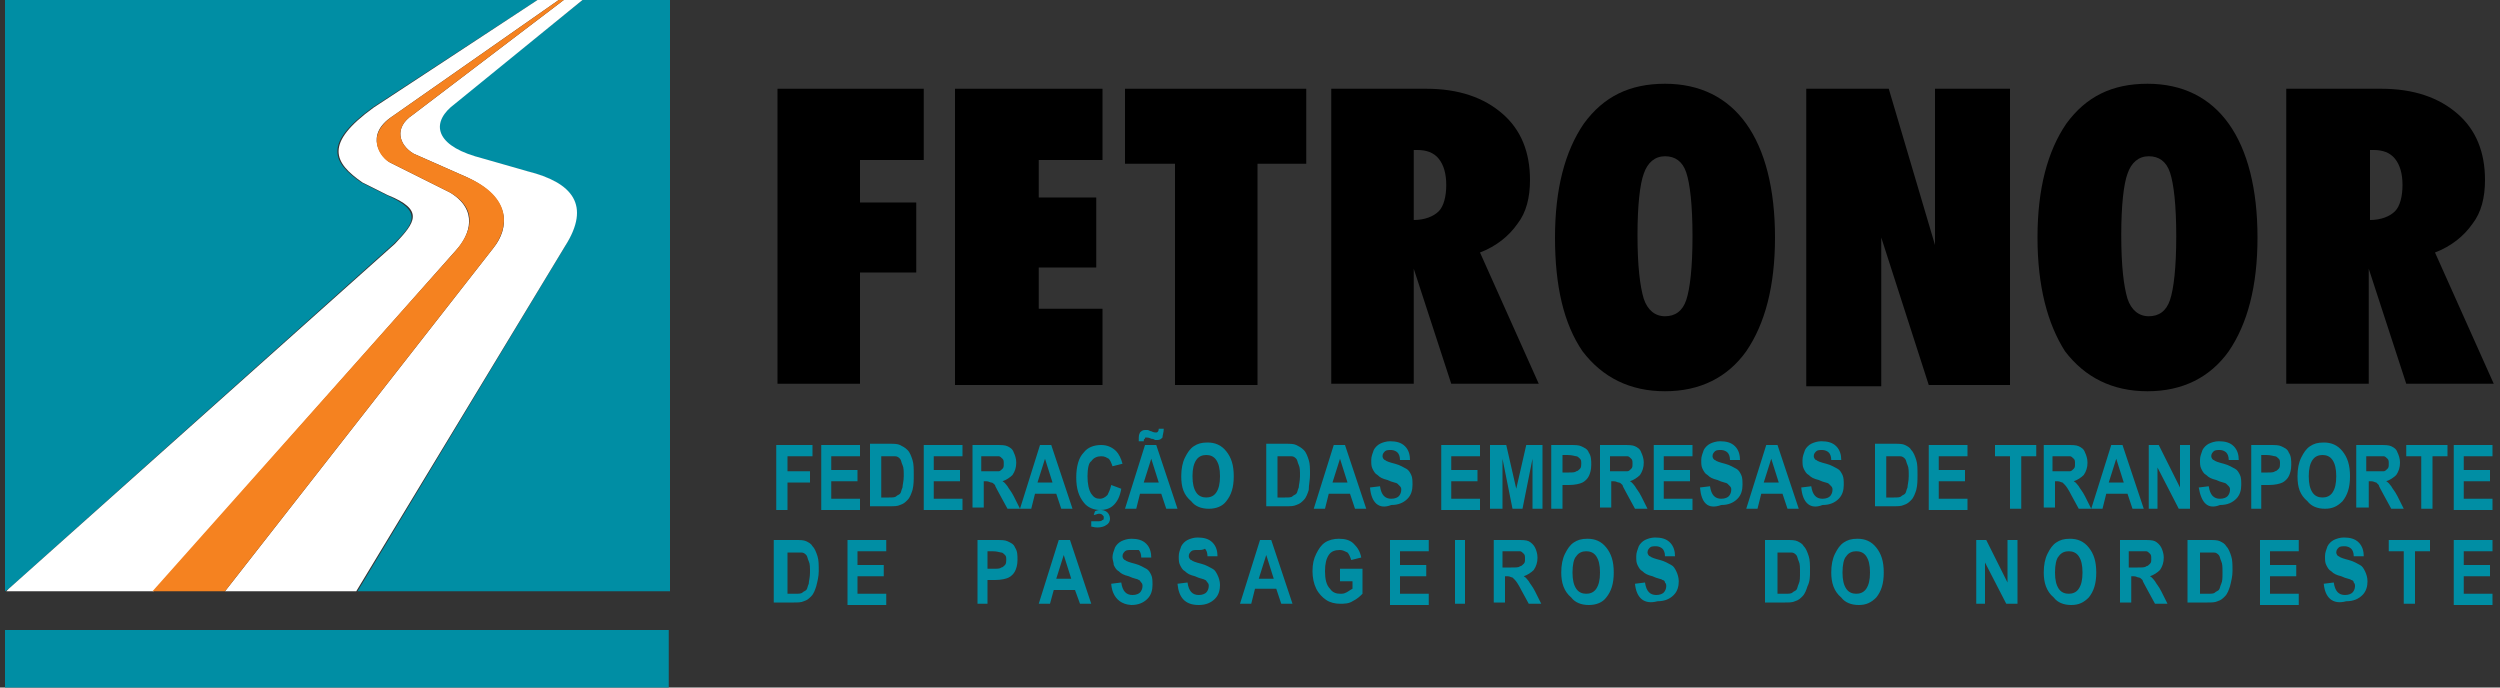
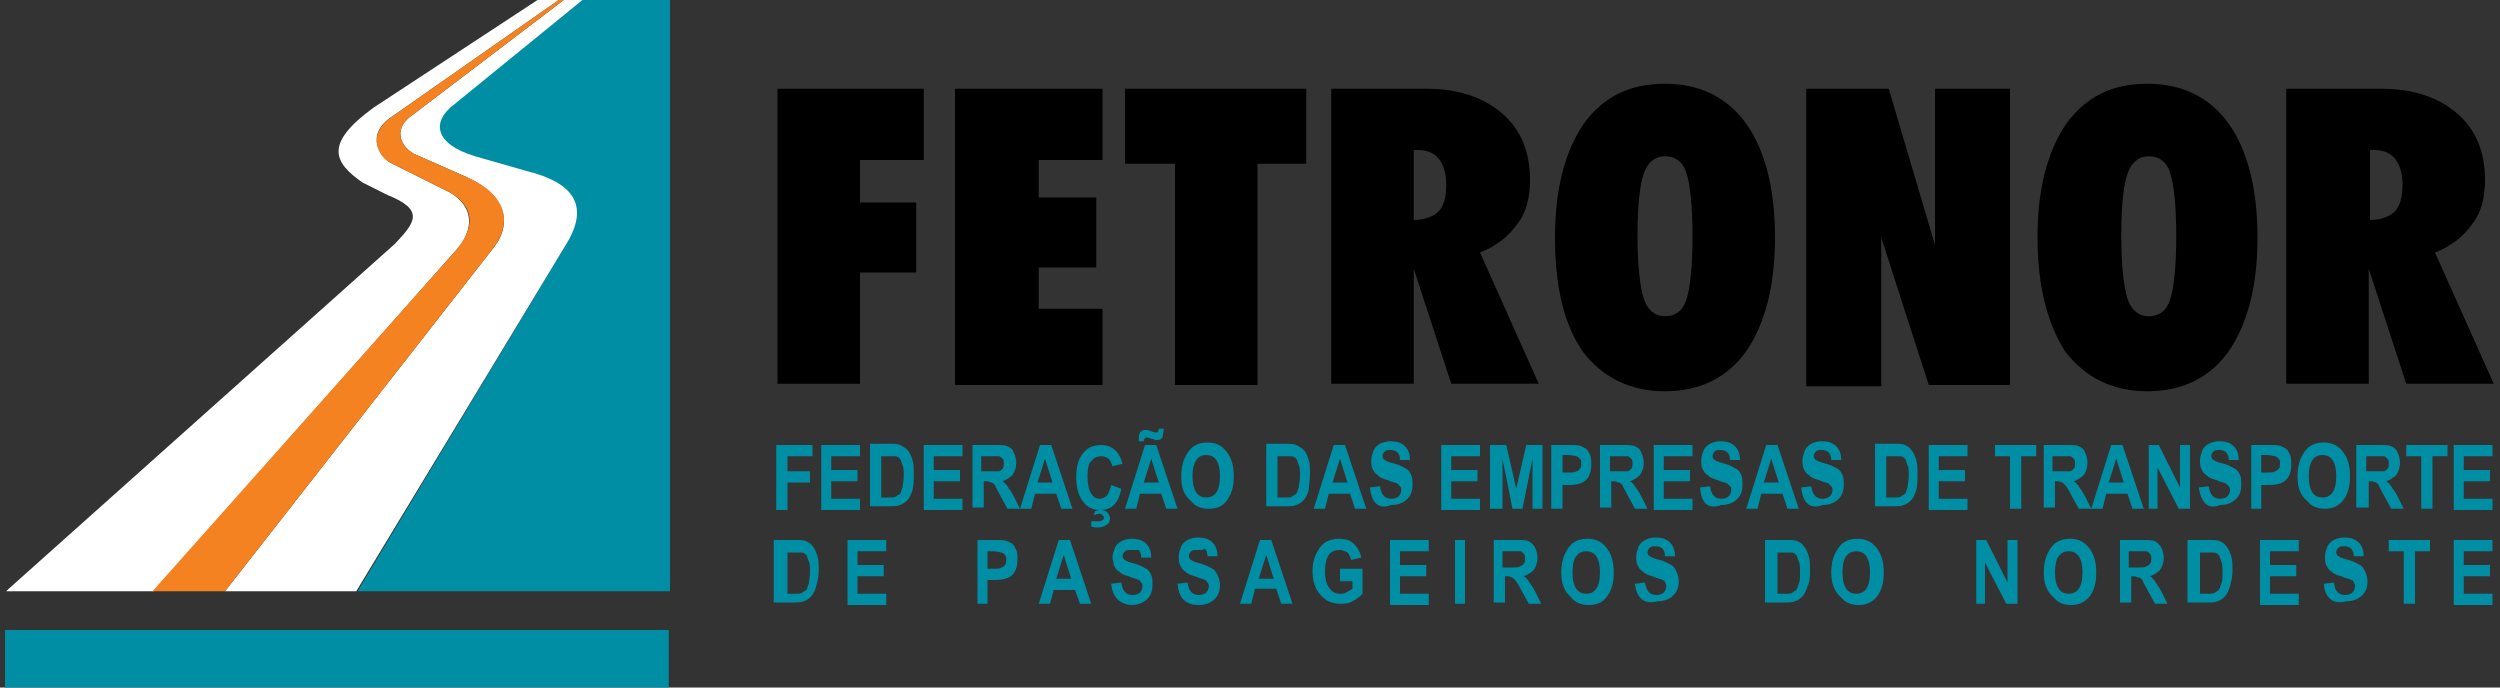
<svg xmlns="http://www.w3.org/2000/svg" version="1.1" id="Layer_1" x="0px" y="0px" viewBox="0 0 200 55" style="enable-background:new 0 0 200 55;" xml:space="preserve">
  <rect x="0" y="0" width="200" height="55" fill="#333333" stroke="none" />
  <style type="text/css">
	.st0{fill-rule:evenodd;clip-rule:evenodd;fill:#008EA4;}
	.st1{fill:#008EA4;}
	.st2{fill:#FFFFFF;}
	.st3{fill:#F58220;}
</style>
  <g>
    <rect x="0.4" y="50.4" class="st0" width="53.1" height="4.6" />
    <g>
      <g>
        <path class="st0" d="M62.1,40.7v-5.1H65v0.9h-2v1.2h1.8v0.9H63v2.2H62.1L62.1,40.7z M65.7,40.7v-5.1h3.1v0.9h-2.3v1.1h2.1v0.9     h-2.1v1.4h2.3v0.9H65.7L65.7,40.7z M69.6,35.5h1.5c0.4,0,0.7,0,0.9,0.1c0.2,0.1,0.4,0.2,0.6,0.4c0.2,0.2,0.3,0.5,0.4,0.8     c0.1,0.3,0.1,0.7,0.1,1.2c0,0.4,0,0.8-0.1,1.2c-0.1,0.3-0.2,0.6-0.4,0.8c-0.2,0.2-0.3,0.3-0.6,0.4c-0.2,0.1-0.5,0.1-0.8,0.1h-1.6     V35.5L69.6,35.5z M70.5,36.4v3.4h0.6c0.3,0,0.5,0,0.6-0.1c0.1-0.1,0.2-0.1,0.3-0.2c0.1-0.1,0.1-0.3,0.2-0.5     c0-0.2,0.1-0.5,0.1-0.9c0-0.4,0-0.7-0.1-0.9c-0.1-0.2-0.1-0.4-0.2-0.5c-0.1-0.1-0.2-0.2-0.4-0.2c-0.1,0-0.3,0-0.7,0H70.5     L70.5,36.4z M73.9,40.7v-5.1H77v0.9h-2.3v1.1h2.1v0.9h-2.1v1.4h2.3v0.9H73.9L73.9,40.7z M77.8,40.7v-5.1h1.8c0.5,0,0.8,0,1,0.1     c0.2,0.1,0.4,0.2,0.5,0.5c0.1,0.2,0.2,0.5,0.2,0.8c0,0.4-0.1,0.7-0.3,1c-0.2,0.2-0.5,0.4-0.8,0.5c0.2,0.1,0.3,0.3,0.4,0.4     c0.1,0.2,0.3,0.4,0.5,0.8l0.5,1h-1l-0.6-1.1c-0.2-0.4-0.4-0.7-0.4-0.8c-0.1-0.1-0.2-0.2-0.3-0.2c-0.1,0-0.2-0.1-0.4-0.1h-0.2v2.1     H77.8L77.8,40.7z M78.6,37.7h0.6c0.4,0,0.6,0,0.7,0c0.1,0,0.2-0.1,0.3-0.2c0.1-0.1,0.1-0.2,0.1-0.4c0-0.2,0-0.3-0.1-0.4     c-0.1-0.1-0.2-0.2-0.3-0.2c-0.1,0-0.3,0-0.7,0h-0.7V37.7L78.6,37.7z M85.8,40.7h-0.9l-0.4-1.2h-1.7l-0.3,1.2h-0.9l1.6-5.1h0.9     L85.8,40.7L85.8,40.7z M84.2,38.6l-0.6-1.9l-0.6,1.9H84.2L84.2,38.6z M88.9,38.8l0.8,0.3c-0.1,0.6-0.3,1-0.6,1.3     c-0.3,0.3-0.7,0.4-1.1,0.4c-0.5,0-1-0.2-1.3-0.6c-0.4-0.5-0.6-1.1-0.6-2c0-0.9,0.2-1.6,0.6-2c0.3-0.4,0.8-0.6,1.4-0.6     c0.5,0,0.9,0.2,1.2,0.5c0.2,0.2,0.4,0.6,0.5,1l-0.8,0.2c-0.1-0.3-0.2-0.5-0.3-0.6c-0.2-0.1-0.3-0.2-0.6-0.2     c-0.3,0-0.6,0.1-0.8,0.4C87.1,37,87,37.5,87,38.1c0,0.6,0.1,1.1,0.3,1.4c0.2,0.3,0.4,0.4,0.7,0.4c0.2,0,0.4-0.1,0.6-0.3     C88.7,39.4,88.8,39.2,88.9,38.8L88.9,38.8z M87.2,42.1c0.1,0,0.3,0.1,0.6,0.1c0.3,0,0.6-0.1,0.7-0.2c0.2-0.1,0.3-0.3,0.3-0.5     c0-0.2-0.1-0.4-0.2-0.5c-0.1-0.1-0.3-0.2-0.5-0.2c-0.2,0-0.3,0-0.5,0.1l-0.1,0.3c0.1,0,0.3-0.1,0.4-0.1c0.1,0,0.2,0,0.3,0.1     c0.1,0.1,0.1,0.1,0.1,0.2c0,0.1,0,0.2-0.1,0.2c-0.1,0.1-0.2,0.1-0.4,0.1c-0.2,0-0.3,0-0.5,0V42.1L87.2,42.1z M94.2,40.7h-0.9     l-0.4-1.2h-1.7l-0.3,1.2H90l1.6-5.1h0.9L94.2,40.7L94.2,40.7z M92.7,38.6l-0.6-1.9l-0.6,1.9H92.7L92.7,38.6z M91.5,35.3h-0.4     l0-0.1c0-0.3,0-0.4,0.1-0.6c0.1-0.1,0.2-0.2,0.4-0.2c0.1,0,0.1,0,0.2,0c0.1,0,0.2,0.1,0.3,0.1c0.2,0.1,0.3,0.1,0.4,0.1     c0.1,0,0.2-0.1,0.2-0.3h0.4c0,0.3-0.1,0.5-0.1,0.7c-0.1,0.1-0.2,0.2-0.4,0.2c-0.1,0-0.1,0-0.2,0c0,0-0.1-0.1-0.3-0.1     C91.9,35,91.8,35,91.7,35c-0.1,0-0.1,0-0.1,0.1C91.5,35.1,91.5,35.2,91.5,35.3L91.5,35.3z M94.5,38.1c0-0.6,0.1-1.1,0.3-1.5     c0.2-0.4,0.4-0.7,0.7-0.9c0.3-0.2,0.6-0.3,1.1-0.3c0.6,0,1.1,0.2,1.5,0.7c0.4,0.5,0.6,1.1,0.6,2c0,0.9-0.2,1.5-0.6,2     c-0.3,0.4-0.8,0.6-1.4,0.6c-0.6,0-1.1-0.2-1.4-0.6C94.7,39.6,94.5,39,94.5,38.1L94.5,38.1z M95.4,38.1c0,0.6,0.1,1,0.3,1.3     c0.2,0.3,0.5,0.4,0.8,0.4c0.3,0,0.6-0.1,0.8-0.4c0.2-0.3,0.3-0.7,0.3-1.3c0-0.6-0.1-1-0.3-1.3c-0.2-0.3-0.5-0.4-0.8-0.4     c-0.3,0-0.6,0.1-0.8,0.4C95.5,37.1,95.4,37.5,95.4,38.1L95.4,38.1z M101.3,35.5h1.5c0.4,0,0.7,0,0.9,0.1c0.2,0.1,0.4,0.2,0.6,0.4     c0.2,0.2,0.3,0.5,0.4,0.8c0.1,0.3,0.1,0.7,0.1,1.2c0,0.4-0.1,0.8-0.1,1.2c-0.1,0.3-0.2,0.6-0.4,0.8c-0.2,0.2-0.3,0.3-0.6,0.4     c-0.2,0.1-0.5,0.1-0.8,0.1h-1.6V35.5L101.3,35.5z M102.2,36.4v3.4h0.6c0.3,0,0.5,0,0.6-0.1c0.1-0.1,0.2-0.1,0.3-0.2     c0.1-0.1,0.1-0.3,0.2-0.5c0-0.2,0.1-0.5,0.1-0.9c0-0.4,0-0.7-0.1-0.9c-0.1-0.2-0.1-0.4-0.2-0.5c-0.1-0.1-0.2-0.2-0.4-0.2     c-0.1,0-0.3,0-0.7,0H102.2L102.2,36.4z M109.3,40.7h-0.9l-0.4-1.2h-1.7l-0.3,1.2h-0.9l1.6-5.1h0.9L109.3,40.7L109.3,40.7z      M107.8,38.6l-0.6-1.9l-0.6,1.9H107.8L107.8,38.6z M109.6,39l0.8-0.1c0.1,0.7,0.4,1,0.9,1c0.3,0,0.5-0.1,0.6-0.2     c0.1-0.1,0.2-0.3,0.2-0.5c0-0.1,0-0.2-0.1-0.3c-0.1-0.1-0.1-0.1-0.2-0.2c-0.1-0.1-0.4-0.1-0.8-0.3c-0.4-0.1-0.6-0.2-0.8-0.4     c-0.2-0.1-0.3-0.3-0.4-0.5c-0.1-0.2-0.1-0.4-0.1-0.7c0-0.3,0.1-0.5,0.2-0.8c0.1-0.2,0.3-0.4,0.5-0.5c0.2-0.1,0.5-0.2,0.8-0.2     c0.5,0,0.9,0.1,1.2,0.4c0.3,0.3,0.4,0.7,0.4,1.1l-0.8,0c0-0.3-0.1-0.5-0.2-0.6c-0.1-0.1-0.3-0.2-0.5-0.2c-0.2,0-0.4,0-0.5,0.1     c-0.1,0.1-0.2,0.2-0.2,0.4c0,0.1,0.1,0.3,0.2,0.3c0.1,0.1,0.4,0.2,0.8,0.3c0.4,0.1,0.7,0.3,0.9,0.4c0.2,0.1,0.3,0.3,0.4,0.5     c0.1,0.2,0.1,0.5,0.1,0.8c0,0.4-0.1,0.8-0.4,1.1c-0.3,0.3-0.7,0.5-1.3,0.5C110.3,40.8,109.7,40.2,109.6,39L109.6,39z M115.3,40.7     v-5.1h3.1v0.9h-2.3v1.1h2.1v0.9h-2.1v1.4h2.3v0.9H115.3L115.3,40.7z M119.2,40.7v-5.1h1.3l0.8,3.5l0.8-3.5h1.3v5.1h-0.8v-4     l-0.8,4h-0.8l-0.8-4v4H119.2L119.2,40.7z M124.1,40.7v-5.1h1.4c0.5,0,0.8,0,1,0.1c0.2,0.1,0.5,0.2,0.6,0.5c0.2,0.3,0.2,0.6,0.2,1     c0,0.4-0.1,0.7-0.2,0.9c-0.1,0.2-0.3,0.4-0.5,0.5c-0.2,0.1-0.6,0.2-1.1,0.2H125v1.9H124.1L124.1,40.7z M125,36.4v1.4h0.5     c0.3,0,0.5,0,0.6-0.1c0.1,0,0.2-0.1,0.3-0.2c0.1-0.1,0.1-0.3,0.1-0.4c0-0.2,0-0.3-0.1-0.4c-0.1-0.1-0.2-0.2-0.3-0.2     c-0.1,0-0.3-0.1-0.7-0.1H125L125,36.4z M128,40.7v-5.1h1.8c0.5,0,0.8,0,1,0.1c0.2,0.1,0.4,0.2,0.5,0.5c0.1,0.2,0.2,0.5,0.2,0.8     c0,0.4-0.1,0.7-0.3,1c-0.2,0.2-0.5,0.4-0.8,0.5c0.2,0.1,0.3,0.3,0.4,0.4c0.1,0.2,0.3,0.4,0.5,0.8l0.5,1h-1l-0.6-1.1     c-0.2-0.4-0.4-0.7-0.4-0.8c-0.1-0.1-0.2-0.2-0.3-0.2c-0.1,0-0.2-0.1-0.4-0.1h-0.2v2.1H128L128,40.7z M128.9,37.7h0.6     c0.4,0,0.6,0,0.7,0c0.1,0,0.2-0.1,0.3-0.2c0.1-0.1,0.1-0.2,0.1-0.4c0-0.2,0-0.3-0.1-0.4c-0.1-0.1-0.2-0.2-0.3-0.2     c-0.1,0-0.3,0-0.7,0h-0.7V37.7L128.9,37.7z M132.3,40.7v-5.1h3.1v0.9h-2.3v1.1h2.1v0.9h-2.1v1.4h2.3v0.9H132.3L132.3,40.7z      M136,39l0.8-0.1c0.1,0.7,0.4,1,0.9,1c0.3,0,0.5-0.1,0.6-0.2c0.1-0.1,0.2-0.3,0.2-0.5c0-0.1,0-0.2-0.1-0.3     c-0.1-0.1-0.1-0.1-0.2-0.2c-0.1-0.1-0.4-0.1-0.8-0.3c-0.4-0.1-0.6-0.2-0.8-0.4c-0.2-0.1-0.3-0.3-0.4-0.5     c-0.1-0.2-0.1-0.4-0.1-0.7c0-0.3,0.1-0.5,0.2-0.8c0.1-0.2,0.3-0.4,0.5-0.5c0.2-0.1,0.5-0.2,0.8-0.2c0.5,0,0.9,0.1,1.2,0.4     c0.3,0.3,0.4,0.7,0.4,1.1l-0.8,0c0-0.3-0.1-0.5-0.2-0.6c-0.1-0.1-0.3-0.2-0.5-0.2c-0.2,0-0.4,0-0.5,0.1c-0.1,0.1-0.2,0.2-0.2,0.4     c0,0.1,0.1,0.3,0.2,0.3c0.1,0.1,0.4,0.2,0.8,0.3c0.4,0.1,0.7,0.3,0.9,0.4c0.2,0.1,0.3,0.3,0.4,0.5c0.1,0.2,0.1,0.5,0.1,0.8     c0,0.4-0.1,0.8-0.4,1.1c-0.3,0.3-0.7,0.5-1.3,0.5C136.6,40.8,136.1,40.2,136,39L136,39z M143.9,40.7h-0.9l-0.4-1.2h-1.7l-0.3,1.2     h-0.9l1.6-5.1h0.9L143.9,40.7L143.9,40.7z M142.3,38.6l-0.6-1.9l-0.6,1.9H142.3L142.3,38.6z M144.1,39l0.8-0.1     c0.1,0.7,0.4,1,0.9,1c0.3,0,0.5-0.1,0.6-0.2c0.1-0.1,0.2-0.3,0.2-0.5c0-0.1,0-0.2-0.1-0.3c-0.1-0.1-0.1-0.1-0.2-0.2     c-0.1-0.1-0.4-0.1-0.8-0.3c-0.4-0.1-0.6-0.2-0.8-0.4c-0.2-0.1-0.3-0.3-0.4-0.5c-0.1-0.2-0.1-0.4-0.1-0.7c0-0.3,0.1-0.5,0.2-0.8     c0.1-0.2,0.3-0.4,0.5-0.5c0.2-0.1,0.5-0.2,0.8-0.2c0.5,0,0.9,0.1,1.2,0.4c0.3,0.3,0.4,0.7,0.4,1.1l-0.8,0c0-0.3-0.1-0.5-0.2-0.6     c-0.1-0.1-0.3-0.2-0.5-0.2c-0.2,0-0.4,0-0.5,0.1c-0.1,0.1-0.2,0.2-0.2,0.4c0,0.1,0.1,0.3,0.2,0.3c0.1,0.1,0.4,0.2,0.8,0.3     c0.4,0.1,0.7,0.3,0.9,0.4c0.2,0.1,0.3,0.3,0.4,0.5c0.1,0.2,0.1,0.5,0.1,0.8c0,0.4-0.1,0.8-0.4,1.1c-0.3,0.3-0.7,0.5-1.3,0.5     C144.8,40.8,144.2,40.2,144.1,39L144.1,39z M150,35.5h1.5c0.4,0,0.7,0,0.9,0.1c0.2,0.1,0.4,0.2,0.5,0.4c0.2,0.2,0.3,0.5,0.4,0.8     c0.1,0.3,0.1,0.7,0.1,1.2c0,0.4,0,0.8-0.1,1.2c-0.1,0.3-0.2,0.6-0.4,0.8c-0.2,0.2-0.3,0.3-0.6,0.4c-0.2,0.1-0.5,0.1-0.8,0.1H150     V35.5L150,35.5z M150.9,36.4v3.4h0.6c0.3,0,0.5,0,0.6-0.1c0.1-0.1,0.2-0.1,0.3-0.2c0.1-0.1,0.1-0.3,0.2-0.5     c0-0.2,0.1-0.5,0.1-0.9c0-0.4,0-0.7-0.1-0.9c-0.1-0.2-0.1-0.4-0.2-0.5c-0.1-0.1-0.2-0.2-0.4-0.2c-0.1,0-0.3,0-0.7,0H150.9     L150.9,36.4z M154.3,40.7v-5.1h3.1v0.9h-2.3v1.1h2.1v0.9h-2.1v1.4h2.3v0.9H154.3L154.3,40.7z M160.8,40.7v-4.2h-1.2v-0.9h3.3v0.9     h-1.2v4.2H160.8L160.8,40.7z M163.5,40.7v-5.1h1.8c0.5,0,0.8,0,1,0.1c0.2,0.1,0.4,0.2,0.5,0.5c0.1,0.2,0.2,0.5,0.2,0.8     c0,0.4-0.1,0.7-0.3,1c-0.2,0.2-0.5,0.4-0.8,0.5c0.2,0.1,0.3,0.3,0.4,0.4c0.1,0.2,0.3,0.4,0.5,0.8l0.5,1h-1l-0.6-1.1     c-0.2-0.4-0.4-0.7-0.5-0.8c-0.1-0.1-0.2-0.2-0.2-0.2c-0.1,0-0.2-0.1-0.4-0.1h-0.2v2.1H163.5L163.5,40.7z M164.3,37.7h0.6     c0.4,0,0.6,0,0.7,0c0.1,0,0.2-0.1,0.3-0.2c0.1-0.1,0.1-0.2,0.1-0.4c0-0.2,0-0.3-0.1-0.4c-0.1-0.1-0.2-0.2-0.3-0.2     c-0.1,0-0.3,0-0.7,0h-0.7V37.7L164.3,37.7z M171.5,40.7h-0.9l-0.4-1.2h-1.7l-0.3,1.2h-0.9l1.6-5.1h0.9L171.5,40.7L171.5,40.7z      M169.9,38.6l-0.6-1.9l-0.6,1.9H169.9L169.9,38.6z M171.9,40.7v-5.1h0.8l1.7,3.4v-3.4h0.8v5.1h-0.9l-1.7-3.3v3.3H171.9     L171.9,40.7z M175.9,39l0.8-0.1c0.1,0.7,0.4,1,0.9,1c0.3,0,0.5-0.1,0.6-0.2c0.1-0.1,0.2-0.3,0.2-0.5c0-0.1,0-0.2-0.1-0.3     c-0.1-0.1-0.1-0.1-0.2-0.2c-0.1-0.1-0.4-0.1-0.8-0.3c-0.4-0.1-0.6-0.2-0.8-0.4c-0.2-0.1-0.3-0.3-0.4-0.5     c-0.1-0.2-0.1-0.4-0.1-0.7c0-0.3,0.1-0.5,0.2-0.8c0.1-0.2,0.3-0.4,0.5-0.5c0.2-0.1,0.5-0.2,0.8-0.2c0.5,0,0.9,0.1,1.2,0.4     c0.3,0.3,0.4,0.7,0.4,1.1l-0.8,0c0-0.3-0.1-0.5-0.2-0.6c-0.1-0.1-0.3-0.2-0.5-0.2c-0.2,0-0.4,0-0.5,0.1c-0.1,0.1-0.2,0.2-0.2,0.4     c0,0.1,0.1,0.3,0.2,0.3c0.1,0.1,0.4,0.2,0.8,0.3c0.4,0.1,0.7,0.3,0.9,0.4c0.2,0.1,0.3,0.3,0.4,0.5c0.1,0.2,0.1,0.5,0.1,0.8     c0,0.4-0.1,0.8-0.4,1.1c-0.3,0.3-0.7,0.5-1.3,0.5C176.6,40.8,176.1,40.2,175.9,39L175.9,39z M180.1,40.7v-5.1h1.4     c0.5,0,0.8,0,1,0.1c0.2,0.1,0.5,0.2,0.6,0.5c0.2,0.3,0.2,0.6,0.2,1c0,0.4-0.1,0.7-0.2,0.9c-0.1,0.2-0.3,0.4-0.5,0.5     c-0.2,0.1-0.6,0.2-1.1,0.2h-0.6v1.9H180.1L180.1,40.7z M180.9,36.4v1.4h0.5c0.3,0,0.5,0,0.6-0.1c0.1,0,0.2-0.1,0.3-0.2     c0.1-0.1,0.1-0.3,0.1-0.4c0-0.2,0-0.3-0.1-0.4c-0.1-0.1-0.2-0.2-0.3-0.2c-0.1,0-0.3-0.1-0.7-0.1H180.9L180.9,36.4z M183.8,38.1     c0-0.6,0.1-1.1,0.3-1.5c0.2-0.4,0.4-0.7,0.7-0.9c0.3-0.2,0.6-0.3,1.1-0.3c0.6,0,1.1,0.2,1.5,0.7c0.4,0.5,0.6,1.1,0.6,2     c0,0.9-0.2,1.5-0.6,2c-0.4,0.4-0.8,0.6-1.4,0.6c-0.6,0-1.1-0.2-1.4-0.6C184,39.6,183.8,39,183.8,38.1L183.8,38.1z M184.7,38.1     c0,0.6,0.1,1,0.3,1.3c0.2,0.3,0.5,0.4,0.8,0.4c0.3,0,0.6-0.1,0.8-0.4c0.2-0.3,0.3-0.7,0.3-1.3c0-0.6-0.1-1-0.3-1.3     c-0.2-0.3-0.5-0.4-0.8-0.4c-0.3,0-0.6,0.1-0.8,0.4C184.8,37.1,184.7,37.5,184.7,38.1L184.7,38.1z M188.5,40.7v-5.1h1.8     c0.5,0,0.8,0,1,0.1c0.2,0.1,0.4,0.2,0.5,0.5c0.1,0.2,0.2,0.5,0.2,0.8c0,0.4-0.1,0.7-0.3,1c-0.2,0.2-0.5,0.4-0.8,0.5     c0.2,0.1,0.3,0.3,0.4,0.4c0.1,0.2,0.3,0.4,0.5,0.8l0.5,1h-1l-0.6-1.1c-0.2-0.4-0.4-0.7-0.4-0.8c-0.1-0.1-0.2-0.2-0.2-0.2     c-0.1,0-0.2-0.1-0.4-0.1h-0.2v2.1H188.5L188.5,40.7z M189.4,37.7h0.6c0.4,0,0.6,0,0.7,0c0.1,0,0.2-0.1,0.3-0.2     c0.1-0.1,0.1-0.2,0.1-0.4c0-0.2,0-0.3-0.1-0.4c-0.1-0.1-0.2-0.2-0.3-0.2c-0.1,0-0.3,0-0.7,0h-0.7V37.7L189.4,37.7z M193.7,40.7     v-4.2h-1.2v-0.9h3.3v0.9h-1.2v4.2H193.7L193.7,40.7z M196.3,40.7v-5.1h3.1v0.9h-2.3v1.1h2.1v0.9h-2.1v1.4h2.3v0.9H196.3     L196.3,40.7z M62.1,43.2h1.5c0.4,0,0.7,0,0.9,0.1c0.2,0.1,0.4,0.2,0.5,0.4c0.2,0.2,0.3,0.5,0.4,0.8c0.1,0.3,0.1,0.7,0.1,1.2     c0,0.4-0.1,0.8-0.2,1.2c-0.1,0.3-0.2,0.6-0.4,0.8c-0.2,0.2-0.3,0.3-0.6,0.4c-0.2,0.1-0.5,0.1-0.8,0.1h-1.6V43.2L62.1,43.2z      M63,44.1v3.4h0.6c0.3,0,0.5,0,0.6-0.1c0.1-0.1,0.2-0.1,0.3-0.2c0.1-0.1,0.1-0.3,0.2-0.5c0-0.2,0.1-0.5,0.1-0.9     c0-0.4,0-0.7-0.1-0.9c-0.1-0.2-0.1-0.4-0.2-0.5c-0.1-0.1-0.2-0.2-0.4-0.2c-0.1,0-0.3,0-0.7,0H63L63,44.1z M67.8,48.3v-5.1h3.1     v0.9h-2.3v1.1h2.1v0.9h-2.1v1.4h2.3v0.9H67.8L67.8,48.3z M78.2,48.3v-5.1h1.4c0.5,0,0.8,0,1,0.1c0.2,0.1,0.5,0.2,0.6,0.5     c0.2,0.3,0.2,0.6,0.2,1c0,0.4-0.1,0.7-0.2,0.9c-0.1,0.2-0.3,0.4-0.5,0.5c-0.2,0.1-0.6,0.2-1.1,0.2H79v1.9H78.2L78.2,48.3z      M79,44.1v1.4h0.5c0.3,0,0.5,0,0.6-0.1c0.1,0,0.2-0.1,0.3-0.2c0.1-0.1,0.1-0.3,0.1-0.4c0-0.2,0-0.3-0.1-0.4     c-0.1-0.1-0.2-0.2-0.3-0.2c-0.1,0-0.3-0.1-0.7-0.1H79L79,44.1z M87.3,48.3h-0.9L86,47.2h-1.7L84,48.3h-0.9l1.6-5.1h0.9L87.3,48.3     z M85.7,46.3l-0.6-1.9l-0.6,1.9H85.7L85.7,46.3z M88.9,46.7l0.8-0.1c0.1,0.7,0.4,1,0.9,1c0.3,0,0.5-0.1,0.6-0.2     c0.1-0.1,0.2-0.3,0.2-0.5c0-0.1,0-0.2-0.1-0.3c-0.1-0.1-0.1-0.2-0.2-0.2c-0.1-0.1-0.4-0.1-0.8-0.3c-0.4-0.1-0.6-0.2-0.8-0.4     c-0.2-0.1-0.3-0.3-0.4-0.5C89.1,45,89,44.8,89,44.6c0-0.3,0.1-0.5,0.2-0.8c0.1-0.2,0.3-0.4,0.5-0.5c0.2-0.1,0.5-0.2,0.8-0.2     c0.5,0,0.9,0.1,1.2,0.4c0.3,0.3,0.4,0.7,0.4,1.1l-0.8,0c0-0.3-0.1-0.5-0.2-0.6C91,44,90.8,44,90.5,44c-0.2,0-0.4,0-0.5,0.1     c-0.1,0.1-0.2,0.2-0.2,0.4c0,0.1,0.1,0.3,0.2,0.3c0.1,0.1,0.4,0.2,0.8,0.3c0.4,0.1,0.7,0.3,0.9,0.4c0.2,0.1,0.3,0.3,0.4,0.5     c0.1,0.2,0.1,0.5,0.1,0.8c0,0.4-0.1,0.8-0.4,1.1c-0.3,0.3-0.7,0.5-1.3,0.5C88.9,48.3,88.9,46.7,88.9,46.7z M94.2,46.7l0.8-0.1     c0.1,0.7,0.4,1,0.9,1c0.3,0,0.5-0.1,0.6-0.2c0.1-0.1,0.2-0.3,0.2-0.5c0-0.1,0-0.2-0.1-0.3c-0.1-0.1-0.1-0.2-0.2-0.2     c-0.1-0.1-0.4-0.1-0.8-0.3c-0.4-0.1-0.6-0.2-0.8-0.4c-0.2-0.1-0.3-0.3-0.4-0.5c-0.1-0.2-0.1-0.4-0.1-0.7c0-0.3,0.1-0.5,0.2-0.8     c0.1-0.2,0.3-0.4,0.5-0.5c0.2-0.1,0.5-0.2,0.8-0.2c0.5,0,0.9,0.1,1.2,0.4c0.3,0.3,0.4,0.7,0.4,1.1l-0.8,0c0-0.3-0.1-0.5-0.2-0.6     C96.2,44,96.1,44,95.8,44c-0.2,0-0.4,0-0.5,0.1c-0.1,0.1-0.2,0.2-0.2,0.4c0,0.1,0.1,0.3,0.2,0.3c0.1,0.1,0.4,0.2,0.8,0.3     c0.4,0.1,0.7,0.3,0.9,0.4c0.2,0.1,0.3,0.3,0.4,0.5c0.1,0.2,0.2,0.5,0.2,0.8c0,0.4-0.1,0.8-0.4,1.1c-0.3,0.3-0.7,0.5-1.3,0.5     C94.8,48.4,94.3,47.8,94.2,46.7L94.2,46.7z M103.4,48.3h-0.9l-0.4-1.2h-1.7l-0.3,1.2h-0.9l1.6-5.1h0.9L103.4,48.3L103.4,48.3z      M101.9,46.3l-0.6-1.9l-0.6,1.9H101.9L101.9,46.3z M107.2,46.4v-0.9h1.8v2c-0.2,0.2-0.4,0.4-0.8,0.6c-0.3,0.2-0.7,0.2-1,0.2     c-0.4,0-0.8-0.1-1.1-0.3c-0.3-0.2-0.6-0.5-0.8-0.9c-0.2-0.4-0.3-0.9-0.3-1.4c0-0.6,0.1-1,0.3-1.4c0.2-0.4,0.4-0.7,0.7-0.9     c0.3-0.2,0.7-0.3,1.1-0.3c0.5,0,0.9,0.1,1.2,0.4c0.3,0.3,0.5,0.6,0.6,1.1l-0.8,0.2c-0.1-0.3-0.2-0.5-0.3-0.6     c-0.2-0.1-0.4-0.2-0.6-0.2c-0.4,0-0.7,0.1-0.9,0.4c-0.2,0.3-0.3,0.7-0.3,1.3c0,0.6,0.1,1.1,0.4,1.4c0.2,0.3,0.5,0.4,0.8,0.4     c0.2,0,0.3,0,0.5-0.1c0.2-0.1,0.3-0.2,0.5-0.3v-0.6H107.2L107.2,46.4z M111.2,48.3v-5.1h3.1v0.9H112v1.1h2.1v0.9H112v1.4h2.3v0.9     H111.2L111.2,48.3z M116.4,48.3v-5.1h0.8v5.1H116.4L116.4,48.3z M119.5,48.3v-5.1h1.8c0.5,0,0.8,0,1,0.1c0.2,0.1,0.4,0.3,0.5,0.5     c0.1,0.2,0.2,0.5,0.2,0.8c0,0.4-0.1,0.7-0.3,1c-0.2,0.2-0.5,0.4-0.8,0.5c0.2,0.1,0.3,0.3,0.4,0.4c0.1,0.2,0.3,0.4,0.5,0.8l0.5,1     h-1l-0.6-1.1c-0.2-0.4-0.4-0.7-0.5-0.8c-0.1-0.1-0.2-0.2-0.2-0.2c-0.1,0-0.2-0.1-0.4-0.1h-0.2v2.1H119.5L119.5,48.3z M120.3,45.4     h0.6c0.4,0,0.6,0,0.7-0.1c0.1,0,0.2-0.1,0.3-0.2c0.1-0.1,0.1-0.2,0.1-0.4c0-0.2,0-0.3-0.1-0.4c-0.1-0.1-0.2-0.2-0.3-0.2     c-0.1,0-0.3,0-0.7,0h-0.7V45.4L120.3,45.4z M124.9,45.8c0-0.6,0.1-1.1,0.3-1.5c0.2-0.4,0.4-0.7,0.7-0.9c0.3-0.2,0.6-0.3,1.1-0.3     c0.6,0,1.1,0.2,1.5,0.7c0.4,0.5,0.6,1.1,0.6,2c0,0.9-0.2,1.5-0.6,2c-0.3,0.4-0.8,0.6-1.4,0.6c-0.6,0-1.1-0.2-1.4-0.6     C125.1,47.3,124.9,46.6,124.9,45.8L124.9,45.8z M125.8,45.8c0,0.6,0.1,1,0.3,1.3c0.2,0.3,0.5,0.4,0.8,0.4c0.3,0,0.6-0.1,0.8-0.4     c0.2-0.3,0.3-0.7,0.3-1.3c0-0.6-0.1-1-0.3-1.3c-0.2-0.3-0.5-0.4-0.8-0.4c-0.3,0-0.6,0.1-0.8,0.4     C125.9,44.7,125.8,45.2,125.8,45.8L125.8,45.8z M130.8,46.7l0.8-0.1c0.1,0.7,0.4,1,0.9,1c0.3,0,0.5-0.1,0.6-0.2     c0.1-0.1,0.2-0.3,0.2-0.5c0-0.1,0-0.2-0.1-0.3c0-0.1-0.1-0.2-0.2-0.2c-0.1-0.1-0.4-0.1-0.8-0.3c-0.4-0.1-0.6-0.2-0.8-0.4     c-0.2-0.1-0.3-0.3-0.4-0.5c-0.1-0.2-0.1-0.4-0.1-0.7c0-0.3,0.1-0.5,0.2-0.8c0.1-0.2,0.3-0.4,0.5-0.5c0.2-0.1,0.5-0.2,0.8-0.2     c0.5,0,0.9,0.1,1.2,0.4c0.3,0.3,0.4,0.7,0.4,1.1l-0.8,0c0-0.3-0.1-0.5-0.2-0.6c-0.1-0.1-0.3-0.2-0.5-0.2c-0.2,0-0.4,0-0.5,0.1     c-0.1,0.1-0.2,0.2-0.2,0.4c0,0.1,0.1,0.3,0.2,0.3c0.1,0.1,0.4,0.2,0.8,0.3c0.4,0.1,0.7,0.3,0.9,0.4c0.2,0.1,0.3,0.3,0.4,0.5     c0.1,0.2,0.2,0.5,0.2,0.8c0,0.4-0.1,0.8-0.4,1.1c-0.3,0.3-0.7,0.5-1.3,0.5C131.5,48.4,130.9,47.8,130.8,46.7L130.8,46.7z      M141.4,43.2h1.5c0.4,0,0.7,0,0.9,0.1c0.2,0.1,0.4,0.2,0.5,0.4c0.2,0.2,0.3,0.5,0.4,0.8c0.1,0.3,0.1,0.7,0.1,1.2     c0,0.4,0,0.8-0.2,1.2c-0.1,0.3-0.2,0.6-0.4,0.8c-0.2,0.2-0.3,0.3-0.6,0.4c-0.2,0.1-0.5,0.1-0.8,0.1h-1.6V43.2L141.4,43.2z      M142.2,44.1v3.4h0.6c0.3,0,0.5,0,0.6-0.1c0.1-0.1,0.2-0.1,0.3-0.2c0.1-0.1,0.1-0.3,0.2-0.5c0.1-0.2,0.1-0.5,0.1-0.9     c0-0.4,0-0.7-0.1-0.9c-0.1-0.2-0.1-0.4-0.2-0.5c-0.1-0.1-0.2-0.2-0.4-0.2c-0.1,0-0.3,0-0.7,0H142.2z" />
        <path class="st0" d="M146.5,45.8c0-0.6,0.1-1.1,0.3-1.5c0.2-0.4,0.4-0.7,0.7-0.9c0.3-0.2,0.6-0.3,1.1-0.3c0.6,0,1.1,0.2,1.5,0.7     c0.4,0.5,0.6,1.1,0.6,2c0,0.9-0.2,1.5-0.6,2c-0.4,0.4-0.8,0.6-1.4,0.6c-0.6,0-1.1-0.2-1.4-0.6C146.7,47.3,146.5,46.6,146.5,45.8     L146.5,45.8z M147.4,45.8c0,0.6,0.1,1,0.3,1.3c0.2,0.3,0.5,0.4,0.8,0.4c0.3,0,0.6-0.1,0.8-0.4c0.2-0.3,0.3-0.7,0.3-1.3     c0-0.6-0.1-1-0.3-1.3c-0.2-0.3-0.5-0.4-0.8-0.4c-0.3,0-0.6,0.1-0.8,0.4C147.5,44.7,147.4,45.2,147.4,45.8L147.4,45.8z      M158.1,48.3v-5.1h0.8l1.7,3.4v-3.4h0.8v5.1h-0.9l-1.7-3.3v3.3H158.1L158.1,48.3z M163.5,45.8c0-0.6,0.1-1.1,0.3-1.5     c0.2-0.4,0.4-0.7,0.7-0.9c0.3-0.2,0.6-0.3,1.1-0.3c0.6,0,1.1,0.2,1.5,0.7c0.4,0.5,0.6,1.1,0.6,2c0,0.9-0.2,1.5-0.6,2     c-0.4,0.4-0.8,0.6-1.4,0.6c-0.6,0-1.1-0.2-1.4-0.6C163.7,47.3,163.5,46.6,163.5,45.8L163.5,45.8z M164.4,45.8     c0,0.6,0.1,1,0.3,1.3c0.2,0.3,0.5,0.4,0.8,0.4c0.3,0,0.6-0.1,0.8-0.4c0.2-0.3,0.3-0.7,0.3-1.3c0-0.6-0.1-1-0.3-1.3     c-0.2-0.3-0.5-0.4-0.8-0.4c-0.3,0-0.6,0.1-0.8,0.4C164.5,44.7,164.4,45.2,164.4,45.8L164.4,45.8z M169.6,48.3v-5.1h1.8     c0.5,0,0.8,0,1,0.1c0.2,0.1,0.4,0.3,0.5,0.5c0.1,0.2,0.2,0.5,0.2,0.8c0,0.4-0.1,0.7-0.3,1c-0.2,0.2-0.5,0.4-0.8,0.5     c0.2,0.1,0.3,0.3,0.4,0.4c0.1,0.2,0.3,0.4,0.5,0.8l0.5,1h-1l-0.6-1.1c-0.2-0.4-0.4-0.7-0.4-0.8c-0.1-0.1-0.2-0.2-0.3-0.2     c-0.1,0-0.2-0.1-0.4-0.1h-0.2v2.1H169.6L169.6,48.3z M170.4,45.4h0.6c0.4,0,0.6,0,0.7-0.1c0.1,0,0.2-0.1,0.3-0.2     c0.1-0.1,0.1-0.2,0.1-0.4c0-0.2,0-0.3-0.1-0.4c-0.1-0.1-0.2-0.2-0.3-0.2c-0.1,0-0.3,0-0.7,0h-0.7V45.4L170.4,45.4z M175.2,43.2     h1.5c0.4,0,0.7,0,0.9,0.1c0.2,0.1,0.4,0.2,0.5,0.4c0.2,0.2,0.3,0.5,0.4,0.8c0.1,0.3,0.1,0.7,0.1,1.2c0,0.4-0.1,0.8-0.2,1.2     c-0.1,0.3-0.2,0.6-0.4,0.8c-0.2,0.2-0.3,0.3-0.6,0.4c-0.2,0.1-0.5,0.1-0.8,0.1h-1.6V43.2L175.2,43.2z M176,44.1v3.4h0.6     c0.3,0,0.5,0,0.6-0.1c0.1-0.1,0.2-0.1,0.3-0.2c0.1-0.1,0.1-0.3,0.2-0.5c0.1-0.2,0.1-0.5,0.1-0.9c0-0.4,0-0.7-0.1-0.9     c-0.1-0.2-0.1-0.4-0.2-0.5c-0.1-0.1-0.2-0.2-0.4-0.2c-0.1,0-0.3,0-0.7,0H176L176,44.1z M180.8,48.3v-5.1h3.1v0.9h-2.3v1.1h2.1     v0.9h-2.1v1.4h2.3v0.9H180.8L180.8,48.3z M185.9,46.7l0.8-0.1c0.1,0.7,0.4,1,0.9,1c0.3,0,0.5-0.1,0.6-0.2     c0.1-0.1,0.2-0.3,0.2-0.5c0-0.1,0-0.2-0.1-0.3c0-0.1-0.1-0.2-0.2-0.2c-0.1-0.1-0.4-0.1-0.8-0.3c-0.4-0.1-0.6-0.2-0.8-0.4     c-0.2-0.1-0.3-0.3-0.4-0.5c-0.1-0.2-0.1-0.4-0.1-0.7c0-0.3,0.1-0.5,0.2-0.8c0.1-0.2,0.3-0.4,0.5-0.5c0.2-0.1,0.5-0.2,0.8-0.2     c0.5,0,0.9,0.1,1.2,0.4c0.3,0.3,0.4,0.7,0.4,1.1l-0.8,0c0-0.3-0.1-0.5-0.2-0.6c-0.1-0.1-0.3-0.2-0.5-0.2c-0.2,0-0.4,0-0.5,0.1     c-0.1,0.1-0.2,0.2-0.2,0.4c0,0.1,0.1,0.3,0.2,0.3c0.1,0.1,0.4,0.2,0.8,0.3c0.4,0.1,0.7,0.3,0.9,0.4c0.2,0.1,0.3,0.3,0.4,0.5     c0.1,0.2,0.2,0.5,0.2,0.8c0,0.4-0.1,0.8-0.4,1.1c-0.3,0.3-0.7,0.5-1.3,0.5C186.6,48.4,186,47.8,185.9,46.7L185.9,46.7z      M192.3,48.3v-4.2h-1.2v-0.9h3.3v0.9h-1.2v4.2H192.3L192.3,48.3z M196.3,48.3v-5.1h3.1v0.9h-2.3v1.1h2.1v0.9h-2.1v1.4h2.3v0.9     H196.3z" />
      </g>
      <path d="M62.2,30.8V7.1h11.7v5.7h-5.1v3.4h4.5v5.6h-4.5v8.9H62.2z" />
      <path d="M76.4,30.8V7.1h11.8v5.7h-5.1v3h4.6v5.6h-4.6v3.3h5.1v6.1H76.4z" />
      <path d="M100.6,30.8h-6.6V13.1H90v-6h14.5v6h-3.9V30.8z" />
      <path d="M106.5,30.8V7.1h7.6c2.6,0,4.6,0.7,6.1,2c1.5,1.3,2.2,3.1,2.2,5.3c0,1.4-0.3,2.6-1,3.5c-0.7,1-1.7,1.8-3,2.3l4.7,10.5h-7    l-3-9.2v9.2H106.5z M113.1,12v5.6c0.9,0,1.6-0.3,2-0.7c0.4-0.4,0.6-1.2,0.6-2.1c0-0.9-0.2-1.6-0.6-2.1c-0.4-0.5-1-0.7-1.7-0.7    H113.1z" />
      <path d="M124.4,19c0-3.9,0.8-6.9,2.3-9.1c1.6-2.2,3.7-3.2,6.5-3.2c2.8,0,5,1.1,6.5,3.2c1.5,2.1,2.3,5.2,2.3,9.1    c0,3.9-0.8,6.9-2.3,9.1c-1.5,2.1-3.7,3.2-6.5,3.2c-2.8,0-5-1.1-6.6-3.2C125.1,25.9,124.4,22.9,124.4,19z M131,18.8    c0,2.5,0.2,4.1,0.5,5.1c0.3,0.9,0.9,1.4,1.7,1.4c0.8,0,1.4-0.4,1.7-1.3c0.3-0.9,0.5-2.6,0.5-5.1c0-2.5-0.2-4.2-0.5-5.1    c-0.3-0.9-0.9-1.3-1.7-1.3c-0.8,0-1.4,0.5-1.7,1.4C131.2,14.7,131,16.4,131,18.8z" />
      <path d="M144.5,30.8V7.1h6.6l3.7,12.5V7.1h6v23.7h-6.5L150.5,19v11.9H144.5z" />
      <path d="M163,19c0-3.9,0.8-6.9,2.3-9.1c1.6-2.2,3.7-3.2,6.5-3.2c2.8,0,5,1.1,6.5,3.2c1.5,2.1,2.3,5.2,2.3,9.1    c0,3.9-0.8,6.9-2.3,9.1c-1.5,2.1-3.7,3.2-6.5,3.2c-2.8,0-5-1.1-6.6-3.2C163.8,25.9,163,22.9,163,19z M169.7,18.8    c0,2.5,0.2,4.1,0.5,5.1c0.3,0.9,0.9,1.4,1.7,1.4c0.8,0,1.4-0.4,1.7-1.3c0.3-0.9,0.5-2.6,0.5-5.1c0-2.5-0.2-4.2-0.5-5.1    c-0.3-0.9-0.9-1.3-1.7-1.3c-0.8,0-1.4,0.5-1.7,1.4C169.9,14.7,169.7,16.4,169.7,18.8z" />
      <path d="M182.9,30.8V7.1h7.6c2.6,0,4.6,0.7,6.1,2c1.5,1.3,2.2,3.1,2.2,5.3c0,1.4-0.3,2.6-1,3.5c-0.7,1-1.7,1.8-3,2.3l4.7,10.5h-7    l-3-9.2v9.2H182.9z M189.6,12v5.6c0.9,0,1.6-0.3,2-0.7c0.4-0.4,0.6-1.2,0.6-2.1c0-0.9-0.2-1.6-0.6-2.1c-0.4-0.5-1-0.7-1.7-0.7    H189.6z" />
    </g>
    <g>
      <g>
-         <path class="st1" d="M0.7,47.1l30.8-27.6c1.6-1.6,2.4-2.6-0.6-3.9l-2-1c-2.3-1.6-3.1-3.1,0.9-6L43,0H0.4v47.3h0L0.7,47.1z" />
        <path class="st1" d="M46.6,0L36.3,8.3c-1.8,1.4-1.7,3.3,1.6,4.2l4.2,1.2c3.6,0.9,5.1,2.6,3.1,6L28.6,47.3h25V0H46.6z" />
      </g>
      <g>
        <path class="st2" d="M36.5,20c1.1-1.2,1.8-3.2-0.5-4.6L31.2,13c-0.7-0.4-2.1-2.2,0.2-3.7L44.7,0H43L29.9,8.6     c-4,2.9-3.2,4.4-0.9,6l2,1c3,1.2,2.2,2.2,0.6,3.9L0.7,47.1l-0.2,0.2h11.8L36.5,20z" />
        <path class="st2" d="M42.2,13.7L38,12.5c-3.3-1-3.5-2.8-1.6-4.2L46.6,0h-1.5L33,9.2c-1.5,1-1.1,2.4,0.1,3.1l4.3,1.9     c3.6,1.7,3.3,4.1,2.1,5.6L18,47.3h10.5l16.7-27.6C47.3,16.4,45.8,14.6,42.2,13.7z" />
        <path class="st3" d="M31.2,13l4.8,2.4c2.4,1.4,1.6,3.3,0.5,4.6L12.2,47.3H18l21.5-27.5c1.2-1.6,1.5-4-2.1-5.6l-4.3-1.9     c-1.2-0.7-1.6-2.1-0.1-3.1L45.1,0h-0.4L31.4,9.3C29.1,10.9,30.5,12.7,31.2,13z" />
      </g>
    </g>
  </g>
</svg>